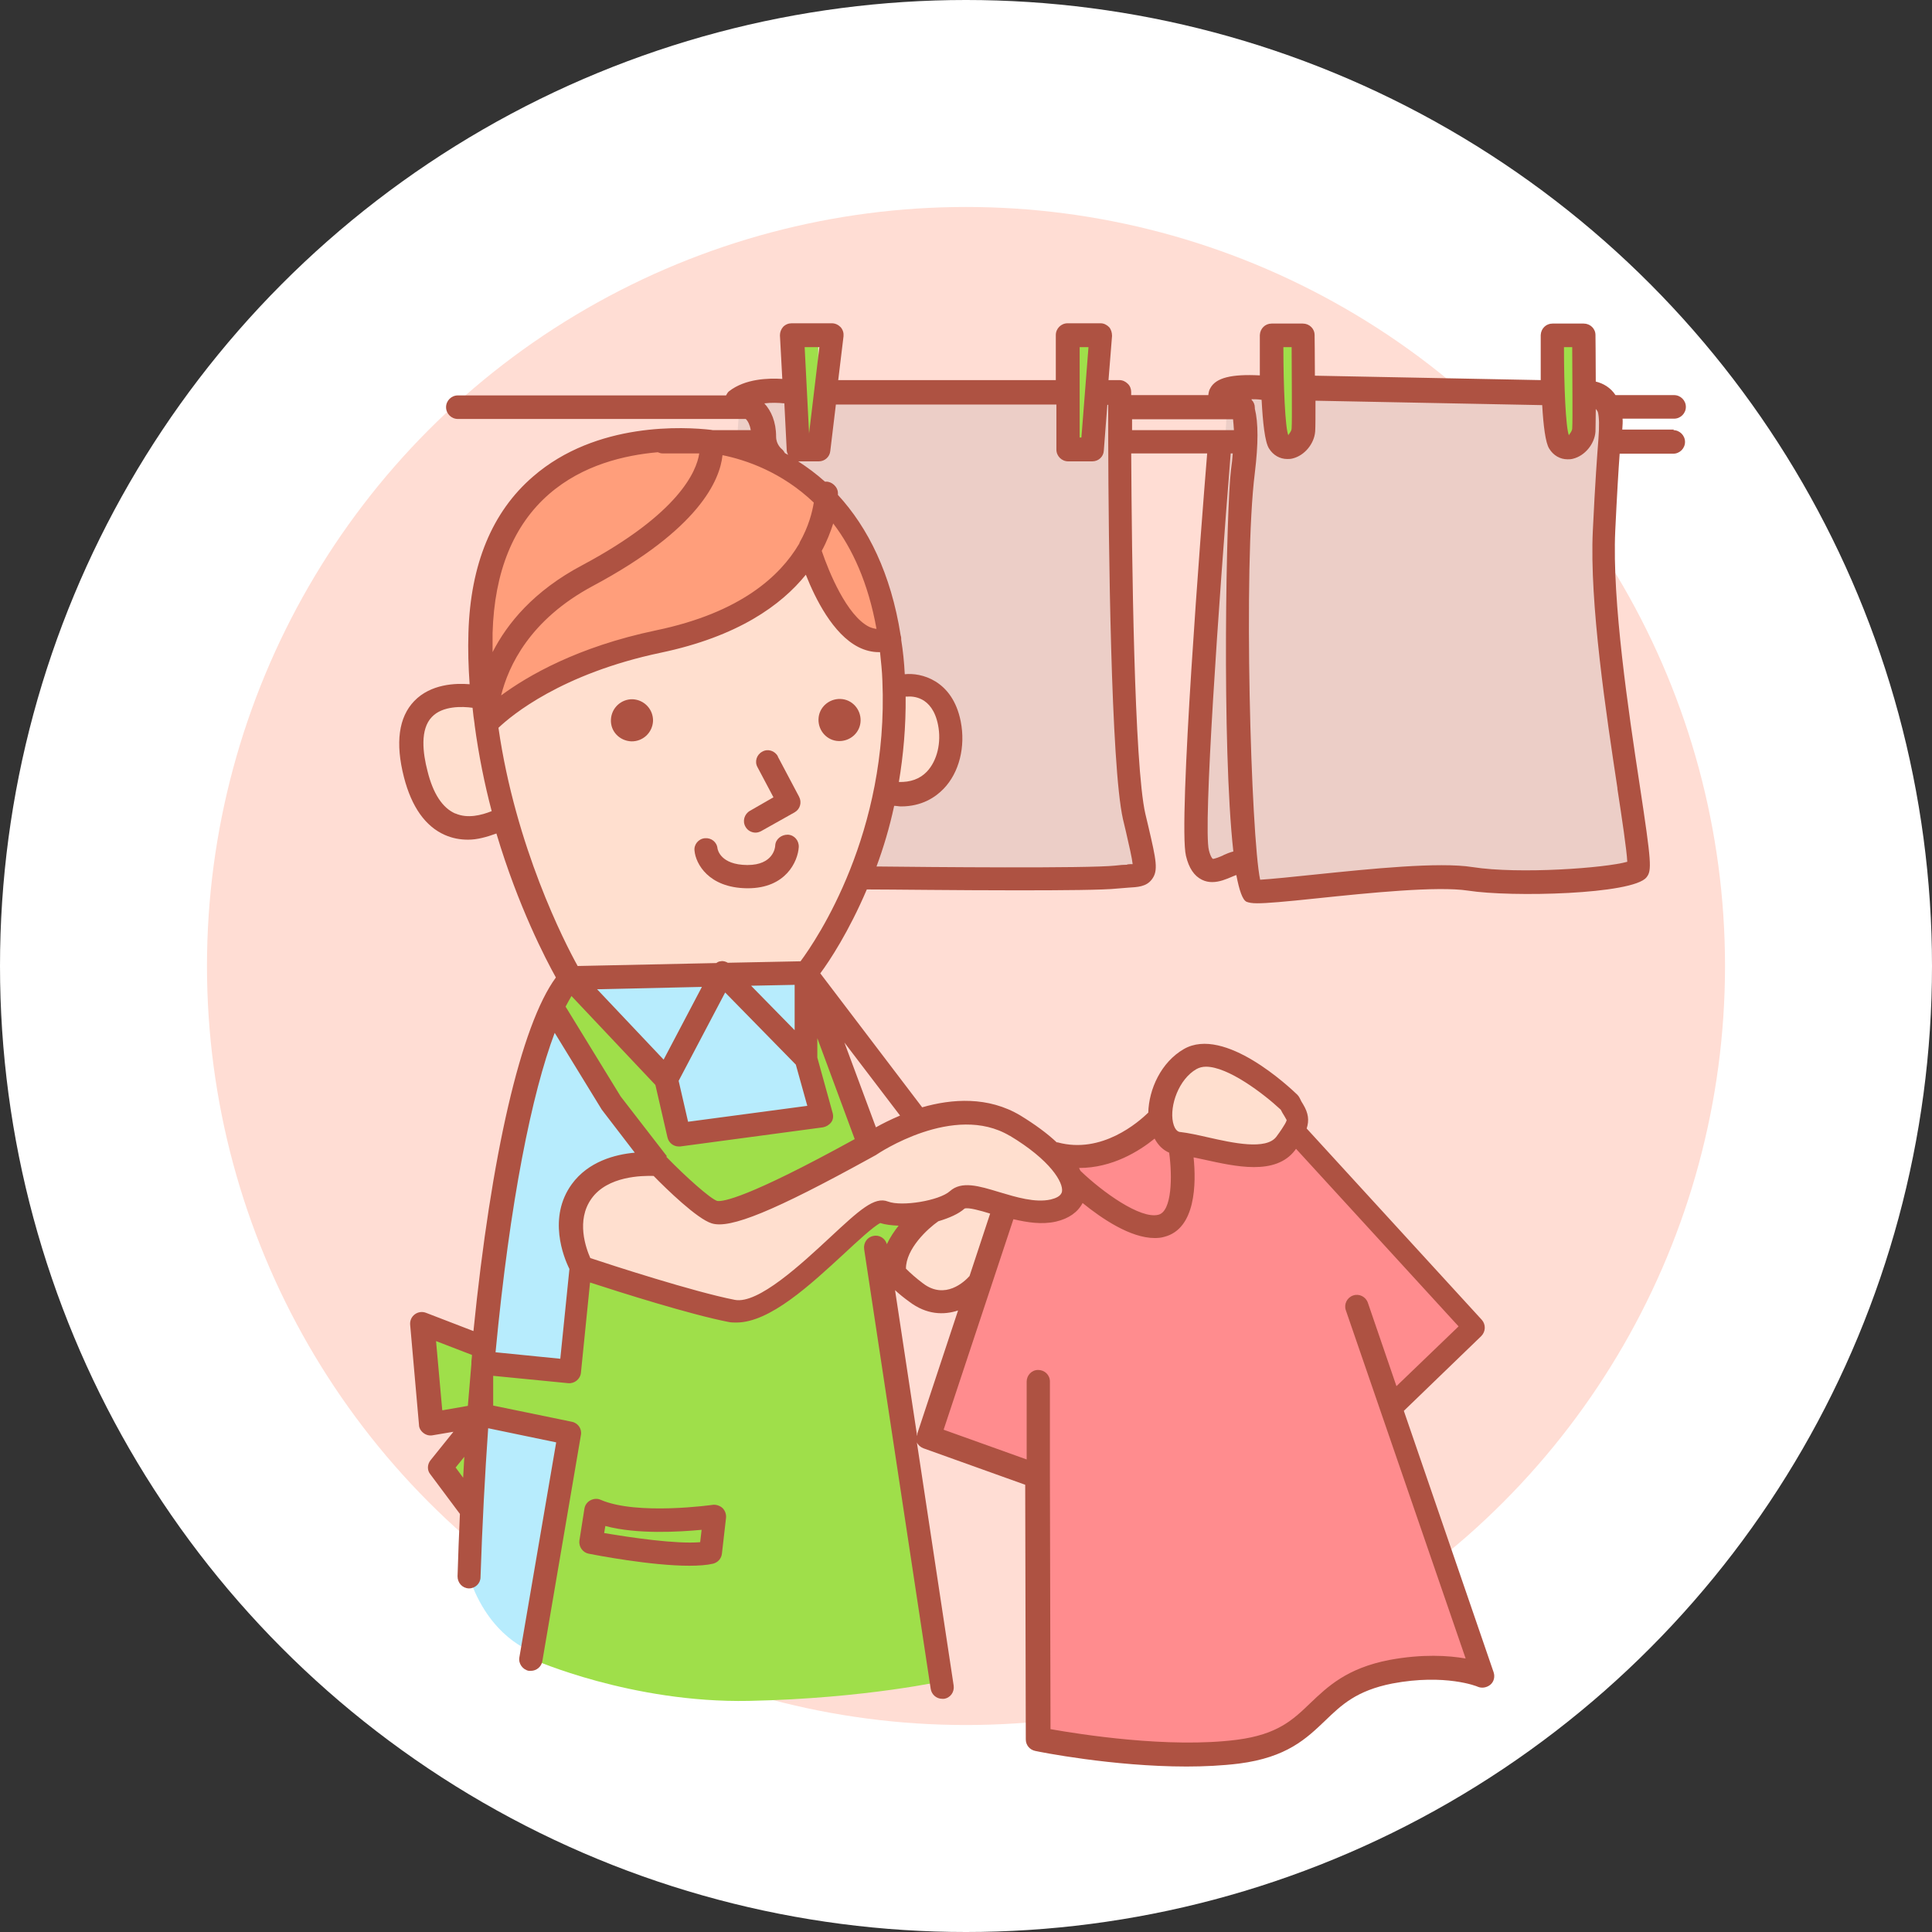
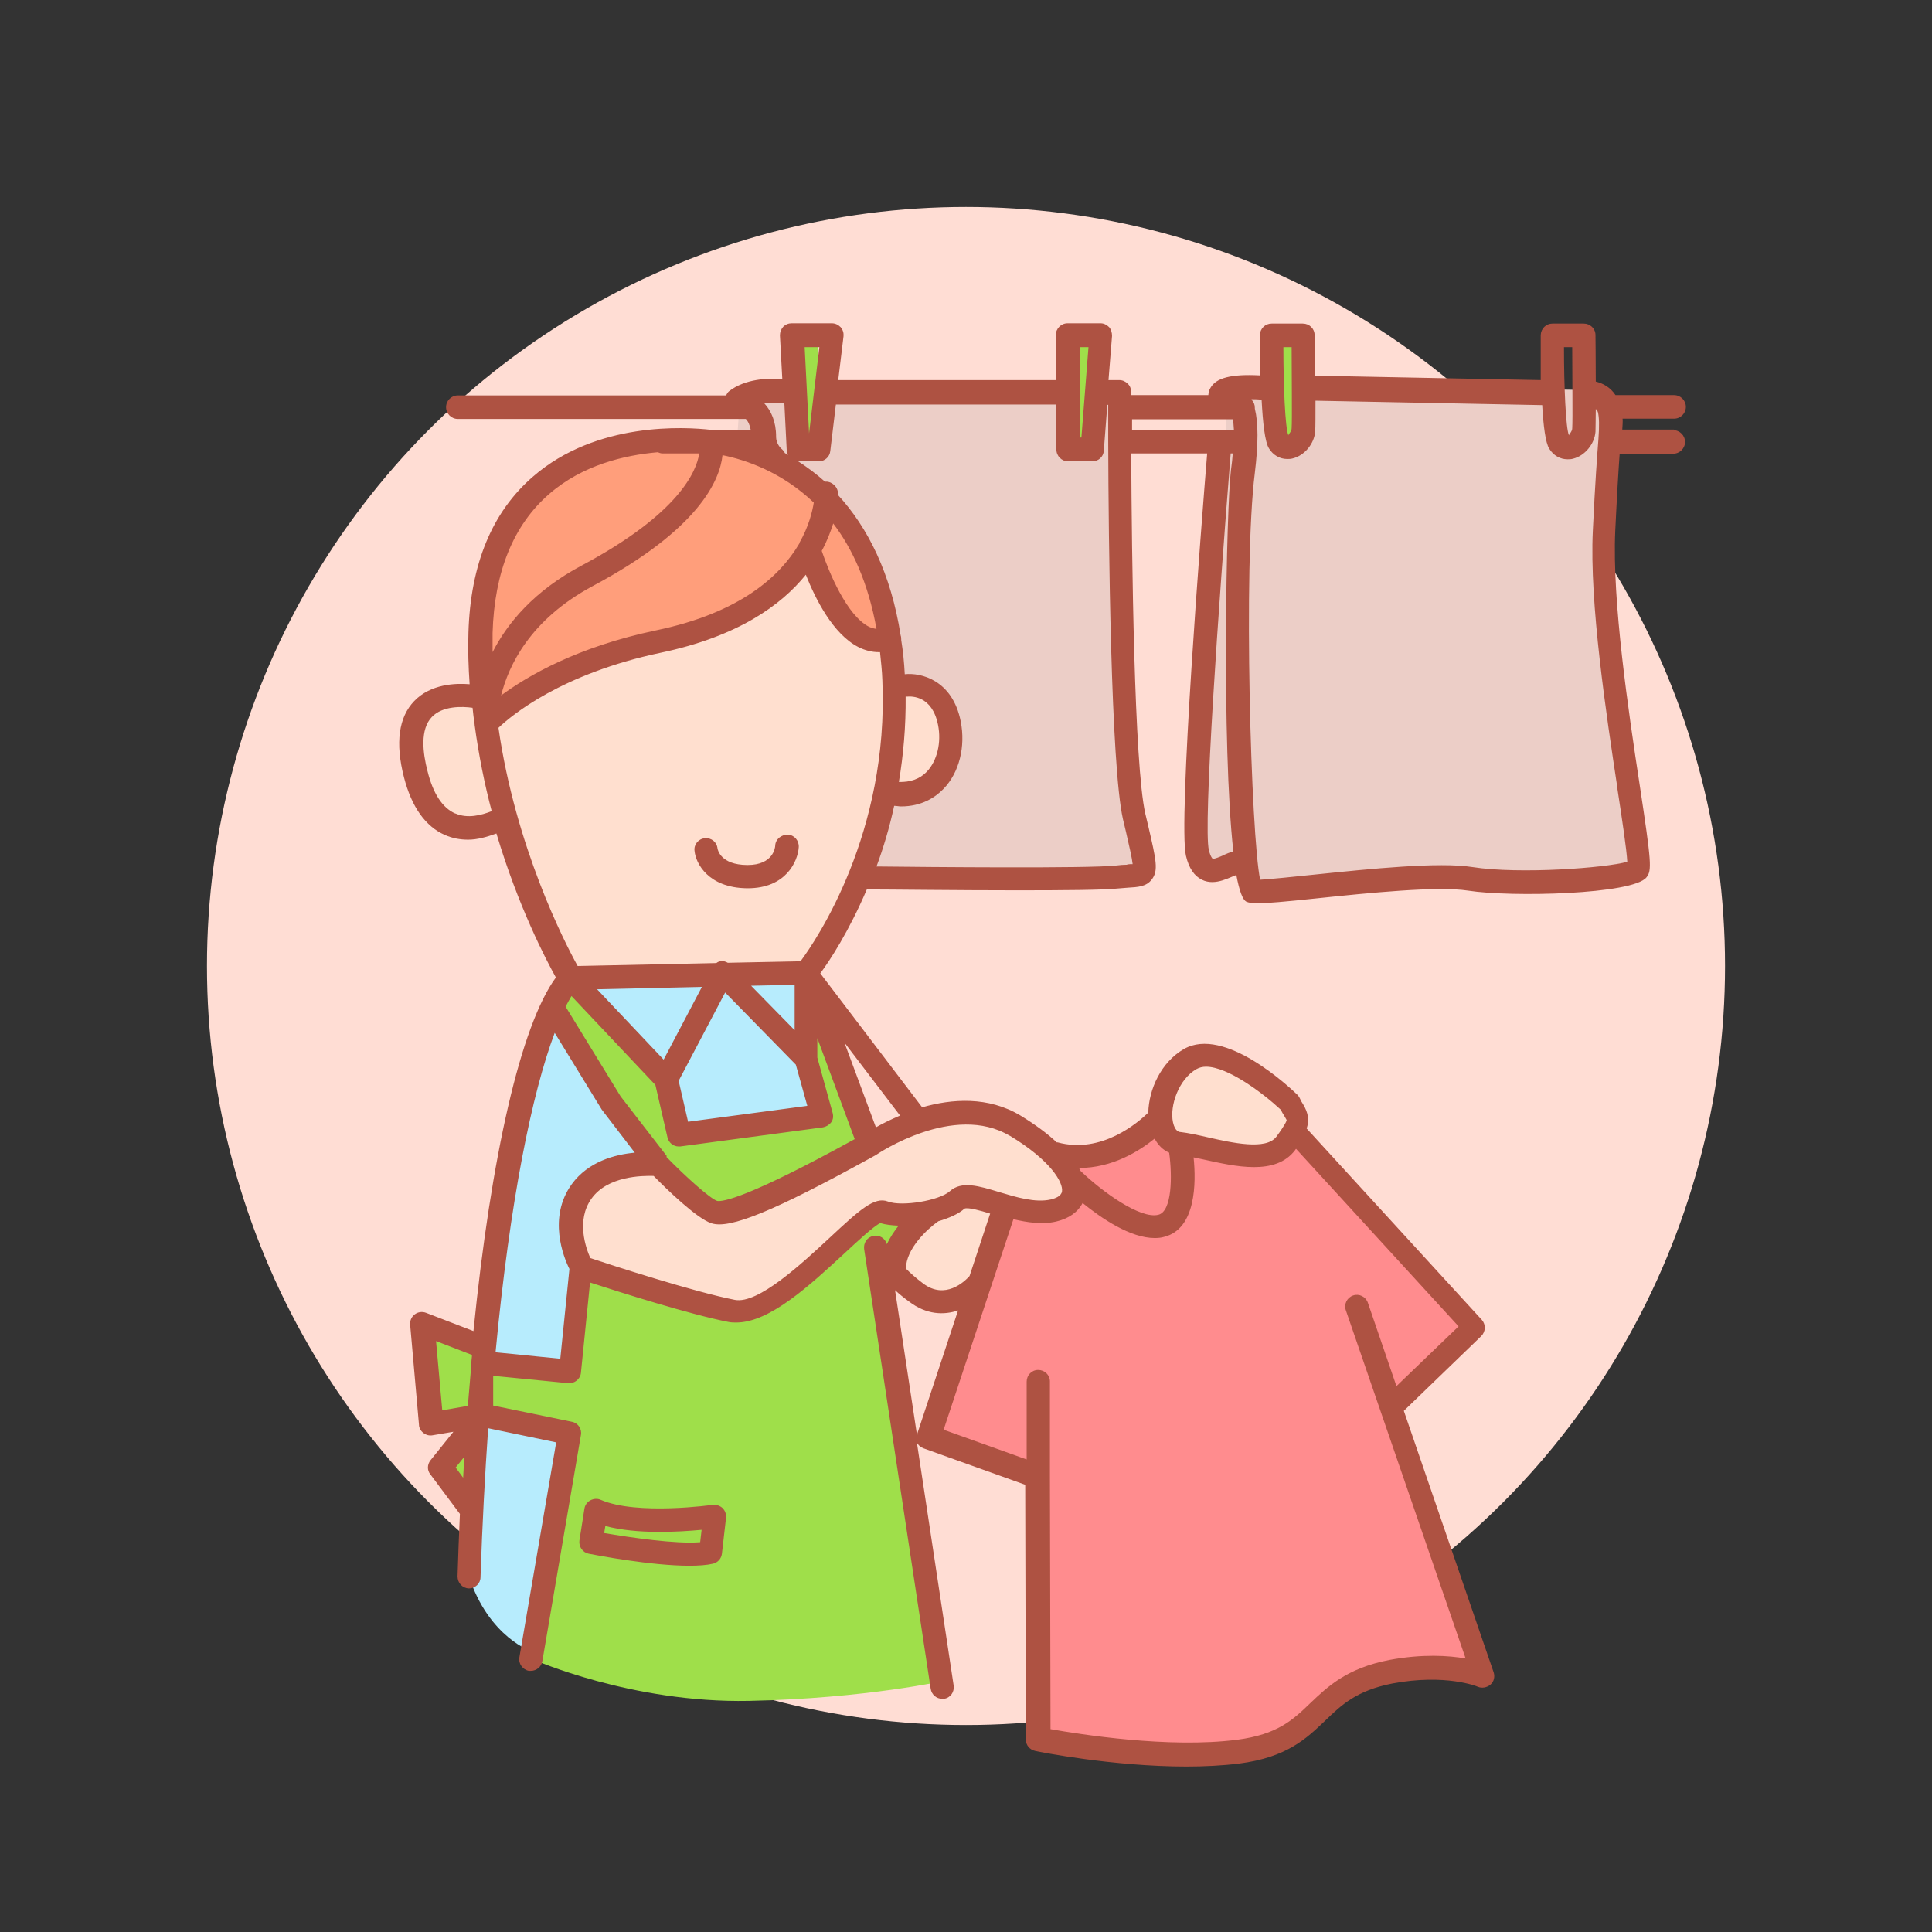
<svg xmlns="http://www.w3.org/2000/svg" id="_レイヤー_2" viewBox="0 0 65.62 65.62">
  <rect x="0" y="0" width="65.62" height="65.62" fill="#333333" stroke="none" />
  <defs>
    <style>.cls-1{fill:#eccec7;}.cls-2{fill:#ffdfcf;}.cls-3{fill:#fff;}.cls-4{fill:#ffddd4;}.cls-5{fill:#ff9e7b;}.cls-6{fill:#ff8c8e;}.cls-7{fill:#9fdf4a;}.cls-8{fill:#b7ecfd;}.cls-9{fill:#ae5242;}</style>
  </defs>
  <g id="_レイヤー_1-2">
-     <circle class="cls-3" cx="32.81" cy="32.81" r="32.81" />
    <circle class="cls-4" cx="32.81" cy="32.81" r="25.78" />
    <g>
      <polygon class="cls-1" points="25.14 13.42 37.84 13.32 38.45 26.56 38.91 29.43 37.71 29.86 29.23 29.79 24.8 18.29 25.14 13.42" />
      <polygon class="cls-1" points="40.81 29.7 42.22 29.32 42.66 30.16 48.85 29.74 55.5 29.74 55.28 26.68 54.45 17.61 54.74 13.92 53.98 13.25 41.72 13.01 40.81 29.7" />
      <rect class="cls-7" x="43.29" y="11.35" width=".9" height="3.84" />
      <rect class="cls-7" x="36.38" y="11.35" width=".9" height="3.84" />
      <rect class="cls-7" x="26.89" y="11.33" width=".9" height="3.84" />
-       <rect class="cls-7" x="52.96" y="11.09" width=".9" height="3.84" />
      <path class="cls-6" d="m31.57,48.76l3.57,1.31.29,9.11s5.43,1.13,7.53.18,3.22-2.39,3.22-2.39l4.11-.4-3.08-9.06,2.56-2.27v-.37l-5.71-6.38-1.37.85-3.12-1.08-.53-.1-1.32.86-1.65.29.57.89-.25.56-1.7.33-.65.05-2.49,7.62Z" />
      <path class="cls-8" d="m15.92,53.52l.46-5.45,2.69.69-.99,7.34s-1.48-.47-2.16-2.58Z" />
      <polygon class="cls-7" points="18.95 34.21 22.08 39.15 24.38 41.27 27.75 39.97 29.45 38.86 27.93 34.57 27.43 35.07 27.43 36.44 27.75 37.88 23.06 38.49 22.53 36.54 19.49 33.09 18.95 34.21" />
      <path class="cls-7" d="m16.38,45.67l-1.85-.62.15,3.27h1.36l-.94,1.5.67,1.08.27-.45.34-2.38,3.01.69-1.29,7.6s3.35,1.49,7.34,1.41,6.72-.7,6.72-.7l-2.53-14.66.77.32.87-1.26-1.43-.46-1.91,1.7-2.48,1.78-3.7-.69-1.74-.66-.44.46-.33,2.99-2.13-.32-.72-.61Z" />
      <polygon class="cls-8" points="19.79 42.8 19.4 40.89 21.57 39.36 22.08 39.15 18.95 34.21 17.88 35.49 16.38 46.29 18.89 46.71 19.4 46.29 19.79 42.8" />
      <polygon class="cls-8" points="23.06 38.49 27.75 37.88 27.43 33.09 19.49 33.09 21.95 35.98 23.06 38.49" />
      <polygon class="cls-2" points="30.27 43.14 32.21 44.26 33.46 43.54 34.05 41.15 32.81 40.61 31.48 41.15 30.27 43.14" />
      <polygon class="cls-2" points="39.58 38.27 39.76 36.62 40.91 35.72 43.17 36.83 44.07 37.94 43.52 39.02 41.04 39.02 39.58 38.27" />
      <polygon class="cls-2" points="22.34 39.46 20.08 39.97 19.4 41.53 19.79 42.8 24.97 44.5 26.7 43.81 29.84 41.02 31.48 41.15 32.81 40.61 35.82 41.02 36.65 40.51 34.91 38.27 32.4 37.7 29.45 38.86 25.09 41.02 23.86 40.87 22.34 39.46" />
      <polygon class="cls-2" points="17.26 27.72 15.55 28.27 14.22 26.69 13.92 24.46 15.03 23.61 16.47 23.61 23.58 18.21 28.15 18.21 30.11 21.35 30.54 23.24 31.75 23.61 32.4 25.11 31.66 26.56 29.99 27.08 28.85 31.13 27.43 33.09 19.49 33.09 17.26 27.72" />
      <polygon class="cls-5" points="16.47 24.46 19.56 22.68 23.58 21.57 26.38 20.06 27.43 18.75 28.65 21.02 30.25 21.98 29.78 19.95 28.26 17.11 26.09 15.56 22.63 14.85 19.17 15.81 17.65 17.42 16.47 19.87 16.47 24.46" />
      <g>
-         <path class="cls-9" d="m26.42,25.69c-.1-.19-.34-.27-.53-.16-.19.1-.27.34-.16.53l.54,1.02-.8.46c-.19.11-.26.35-.15.54.07.13.21.2.34.2.07,0,.13-.02.19-.05l1.14-.64c.19-.11.25-.34.15-.53l-.72-1.36Z" />
        <path class="cls-9" d="m26.75,28.35c-.21,0-.41.15-.42.37,0,.07-.07.66-.94.66,0,0-.02,0-.02,0-.89-.01-.99-.51-1-.56-.02-.22-.21-.37-.43-.35-.22.02-.38.22-.35.43.04.43.47,1.25,1.77,1.27h.04c1.29,0,1.7-.91,1.73-1.4.01-.22-.15-.41-.37-.42Z" />
-         <path class="cls-9" d="m21.49,23.75c-.39-.01-.72.29-.74.69s.29.72.69.74c.39.01.72-.29.74-.69.01-.39-.29-.72-.69-.74Z" />
-         <path class="cls-9" d="m28.54,23.74c-.39-.01-.73.29-.74.69-.01.39.29.73.69.74.39.01.73-.29.74-.69.01-.39-.29-.73-.69-.74Z" />
        <path class="cls-9" d="m24.22,51.11s-2.58.37-3.82-.17c-.11-.05-.24-.04-.35.02-.11.06-.18.16-.2.28l-.17,1.08c-.03.21.11.41.31.45.25.05,2.12.41,3.42.41.32,0,.6-.02.81-.07.16-.04.28-.17.3-.34l.14-1.22c.01-.12-.03-.24-.12-.33-.09-.08-.21-.12-.33-.11Zm-.44,1.27c-.82.07-2.37-.16-3.26-.31l.04-.24c1.08.29,2.51.2,3.27.13l-.05.43Z" />
        <path class="cls-9" d="m56.86,14.59h-1.76c.01-.15.02-.27.01-.37h1.75c.22,0,.4-.18.4-.4s-.18-.4-.4-.4h-1.99c-.17-.26-.42-.4-.67-.46,0-.77-.01-1.52-.01-1.58,0-.22-.18-.39-.4-.39h-1.06c-.22,0-.39.17-.4.39,0,.44,0,.98,0,1.53l-7.67-.15c0-.7-.01-1.33-.01-1.38,0-.22-.18-.39-.4-.39h-1.06c-.22,0-.39.17-.4.39,0,.39,0,.88,0,1.37-.96-.05-1.49.08-1.68.43-.05.08-.06.16-.07.24h-2.62c0-.06,0-.1,0-.11,0-.1-.04-.21-.12-.28-.07-.07-.17-.12-.28-.12h-.37l.12-1.5c0-.11-.03-.22-.1-.3-.08-.08-.18-.13-.29-.13h-1.12c-.22,0-.4.18-.4.4v1.53h-7.39l.18-1.49c.01-.11-.02-.22-.1-.31-.08-.08-.18-.13-.3-.13h-1.36c-.11,0-.21.04-.29.12-.07.08-.11.18-.11.29l.08,1.48c-.47-.03-1.26-.01-1.81.42-.05.04-.07.09-.1.14h-9.11c-.22,0-.4.18-.4.4s.18.4.4.4h9.73s.03,0,.05,0c.08.08.14.21.17.38h-1.27s-.05,0-.08-.01c-.87-.1-3.89-.29-6.05,1.59-1.39,1.2-2.12,2.98-2.19,5.29-.02.6,0,1.18.04,1.76-.48-.04-1.32-.01-1.88.57-.53.55-.65,1.42-.35,2.59.26,1.01.73,1.67,1.39,1.96.25.11.51.16.79.16.31,0,.63-.09.96-.21.74,2.48,1.68,4.28,2.02,4.89-1.19,1.62-2.2,6.05-2.8,12.01l-1.61-.62c-.13-.05-.27-.03-.38.05-.11.08-.17.21-.16.35l.3,3.4c0,.11.06.21.15.28.09.07.2.1.31.08l.71-.12-.78.97c-.11.14-.12.34,0,.48l1,1.34s0,0,0,0c-.03.7-.06,1.4-.08,2.12,0,.22.16.4.38.41,0,0,0,0,.01,0,.21,0,.39-.17.39-.38.06-1.8.15-3.48.26-5.06l2.31.48-1.25,7.3c-.04.21.11.42.32.46.02,0,.04,0,.07,0,.19,0,.36-.14.39-.33l1.31-7.68c.04-.21-.1-.41-.31-.45l-2.67-.55v-1.01l2.55.25c.21.02.41-.14.43-.35l.31-3.07c1.01.33,3.41,1.09,4.7,1.34.09.02.18.02.27.02,1.14,0,2.52-1.29,3.66-2.34.43-.4,1-.93,1.23-1.04.18.06.39.08.62.09-.15.19-.29.4-.4.63,0,0,0,0,0,0-.05-.2-.26-.33-.46-.28-.21.04-.34.24-.31.45l2.26,14.93c.03.2.2.34.39.34.02,0,.04,0,.06,0,.22-.03.36-.23.33-.45l-1.25-8.26c.04.09.12.16.22.2l3.46,1.24.02,8.65c0,.19.13.35.32.39.13.03,2.63.53,5.14.53.6,0,1.21-.03,1.78-.1,1.63-.21,2.29-.85,2.93-1.46.55-.53,1.06-1.02,2.28-1.26,1.8-.34,2.89.1,2.9.11.14.06.31.03.43-.07s.16-.27.11-.42l-3.05-8.88,2.63-2.54c.15-.15.16-.39.02-.55l-5.95-6.5c.09-.28.06-.52-.12-.82-.04-.06-.08-.13-.12-.22-.02-.04-.05-.08-.08-.11-.25-.24-2.47-2.34-3.85-1.55-.78.45-1.19,1.37-1.21,2.16-.33.32-1.58,1.42-3.08,1.01,0,0-.02,0-.03,0-.33-.31-.74-.61-1.23-.91-1.1-.66-2.33-.57-3.34-.28l-3.46-4.55c.32-.43.97-1.42,1.58-2.85.76,0,3.06.03,5.11.03,1.55,0,2.94-.01,3.39-.06.14-.01.27-.02.37-.03.33-.02.62-.03.81-.28.23-.3.15-.65-.12-1.81l-.1-.42c-.38-1.66-.46-8.7-.48-12.24h2.58c-.2,2.44-.99,12.56-.72,13.67.1.42.28.68.54.81.12.06.24.08.35.08.25,0,.48-.1.67-.18.04-.02.1-.04.15-.06.1.52.21.85.35.91.08.03.18.05.36.05.33,0,.91-.05,2.05-.17,1.72-.18,4.07-.42,5.11-.26,1.47.23,5.6.13,6.06-.45.19-.23.17-.5-.23-3.14-.38-2.49-.94-6.24-.83-8.63.06-1.25.11-2.07.15-2.62h1.82c.22,0,.4-.18.4-.4s-.18-.4-.4-.4Zm-3.46-2.8c0,.91.02,2.46,0,2.76,0,.11-.12.21-.11.24-.11-.25-.17-1.68-.17-3h.28Zm-9.53,0c0,.91.02,2.46,0,2.76,0,.11-.12.21-.11.24-.11-.25-.17-1.68-.17-3h.28Zm-7.2,0h.3l-.24,3.07h-.06v-3.07Zm-8.84,0l-.35,2.93-.15-2.93h.5Zm-.64,20.86l-2.47.05c-.07-.04-.16-.07-.24-.05-.06,0-.11.03-.15.06l-4.71.1c-.45-.81-2.11-4.05-2.69-8.09.44-.42,2.14-1.84,5.51-2.55,2.62-.55,4.09-1.61,4.93-2.65.32.81.92,2.02,1.79,2.46.22.11.45.17.69.17.01,0,.03,0,.04,0,.03.31.07.63.08.97.22,5.17-2.23,8.79-2.78,9.53Zm-4.54,6.62l-1.57-2.03-1.87-3.05c.07-.13.14-.26.2-.36l2.85,3.02.41,1.78c.04.18.2.31.38.31.02,0,.04,0,.05,0l4.85-.65c.11-.02.21-.08.28-.17s.08-.21.05-.32l-.52-1.88v-.66l1.27,3.43c-3.65,2.01-4.48,2.13-4.67,2.1-.23-.07-1.08-.83-1.73-1.5Zm4.38-3.11l.39,1.4-4.05.54-.32-1.39,1.58-3,2.4,2.45Zm-.04-1.17l-1.48-1.51,1.48-.03v1.54Zm-4.45,1l-2.26-2.39,3.56-.08-1.3,2.47Zm8.22-12.33s.04,0,.06,0c.14-.01.84-.04,1.04.96.12.6-.03,1.22-.38,1.59-.24.25-.56.36-.95.35.15-.9.24-1.87.23-2.91Zm-1.24-2.37c-.76-.38-1.37-1.87-1.61-2.58.18-.33.3-.65.39-.93.65.85,1.19,2.02,1.47,3.58-.08-.01-.16-.03-.25-.07Zm-2.36-2.85s-.02.03-.03.05c-.63,1.06-1.96,2.32-4.85,2.92-2.67.56-4.35,1.54-5.26,2.21.25-1,.97-2.57,3.12-3.72,3.61-1.93,4.31-3.59,4.4-4.44.79.16,2.01.57,3.1,1.61-.05.31-.17.81-.49,1.37Zm-.52-4.75l.08,1.59c0,.06.02.12.05.17-.04-.02-.07-.04-.11-.06-.03-.05-.06-.1-.11-.14,0,0-.19-.15-.19-.42,0-.51-.17-.88-.4-1.13.24-.03.49-.02.67,0Zm-7.99,3.09c1.14-.99,2.56-1.32,3.69-1.42.05.02.1.04.16.04h1.25c-.09.6-.68,2.04-3.98,3.8-1.64.87-2.54,1.97-3.04,2.95,0-.22,0-.43,0-.65.06-2.08.71-3.67,1.92-4.72Zm-3.19,10.85c-.43-.19-.75-.67-.94-1.44-.16-.61-.26-1.42.15-1.84.36-.38,1.03-.36,1.38-.31.02.19.04.38.07.56,0,0,0,.01,0,.02,0,0,0,0,0,0,.14,1.04.34,2.02.58,2.93-.35.14-.82.26-1.23.08Zm-.44,20.26l-.21-2.34,1.22.47c0,.09-.02.17-.02.26,0,0,0,.01,0,.02v.03c-.04.46-.08.94-.12,1.42l-.86.15Zm.45,1.96l.3-.37c-.01.24-.03.47-.04.71l-.25-.34Zm1.36-3.91c.49-5.17,1.24-8.82,2.01-10.86l1.6,2.61,1.12,1.46c-.67.06-1.58.3-2.14,1.07-.82,1.13-.28,2.48-.08,2.88l-.31,3.05-2.2-.22Zm16.1-2.6c-.17.19-.83.82-1.58.25-.24-.18-.43-.35-.58-.5,0-.68.74-1.36,1.1-1.61.37-.11.69-.25.89-.43.12-.05.55.07.87.17l-.7,2.12Zm-1.77,5.35s0,.06-.01.08l-.75-4.95c.14.13.3.26.48.39.59.45,1.18.46,1.66.3l-1.38,4.17Zm18.36-3.62l-2.09,2.01-.97-2.83c-.07-.21-.3-.32-.5-.25-.21.07-.32.3-.25.5l4.07,11.83c-.58-.1-1.46-.16-2.59.05-1.45.28-2.1.91-2.68,1.46-.6.58-1.12,1.07-2.49,1.25-2.33.3-5.37-.19-6.34-.36l-.02-8.59s0,0,0-.01v-3.21c0-.22-.18-.39-.4-.39h0c-.22,0-.39.18-.39.4v2.64s-2.82-1.01-2.82-1.01l2.37-7.15c.47.11.97.19,1.45.08.43-.1.74-.32.9-.63.64.52,1.62,1.19,2.45,1.19.11,0,.22-.01.32-.04,1.08-.27,1.09-1.83,1-2.7.11.02.22.05.33.07.55.12,1.16.26,1.72.26s1.07-.14,1.4-.58c.01-.02.02-.03.03-.04l5.52,6.03Zm-10.3-6.39c.12.22.28.38.49.47.11.79.1,2-.37,2.11-.61.15-1.89-.77-2.64-1.49-.02-.03-.03-.06-.05-.1,1.13,0,2.04-.57,2.57-1Zm1.42-2.37c.09-.05.2-.08.32-.08.75,0,1.95.91,2.54,1.46.04.08.08.15.12.21.03.05.07.12.08.14,0,.03-.04.15-.35.57-.35.46-1.48.21-2.32.02-.35-.08-.67-.15-.93-.18-.05,0-.19-.02-.26-.33-.12-.57.2-1.47.8-1.81Zm-6.35,2.26c1.4.84,1.83,1.6,1.78,1.9-.03.16-.22.23-.38.27-.53.12-1.18-.08-1.75-.25-.69-.21-1.28-.39-1.68-.03-.36.32-1.63.53-2.1.35-.46-.18-.97.29-1.97,1.22-.97.9-2.44,2.27-3.23,2.12-1.39-.27-4.22-1.19-4.91-1.42-.15-.34-.49-1.28.04-2.02.55-.77,1.72-.78,2.11-.77.44.45,1.48,1.46,1.97,1.61.62.2,2.13-.42,5.38-2.21l.2-.11s.02-.01.03-.02c.03-.02,2.62-1.77,4.52-.63Zm-4.54-.28l-1.07-2.88,1.89,2.48c-.33.14-.61.28-.82.4Zm8.54-8.92c-.12,0-.25.01-.41.03-.93.1-6.37.05-8.11.03.23-.62.44-1.31.6-2.06.08,0,.16.02.23.02.71,0,1.17-.31,1.45-.6.53-.55.75-1.43.58-2.29-.28-1.41-1.36-1.66-1.9-1.6-.02-.4-.06-.79-.12-1.16,0-.05,0-.11-.02-.16,0,0,0,0,0,0-.33-2.1-1.11-3.66-2.13-4.77,0-.03,0-.06,0-.06,0-.22-.22-.4-.4-.39-.01,0-.03,0-.04,0-.29-.26-.6-.49-.91-.69h.7c.2,0,.37-.15.39-.35l.19-1.58h7.49v1.53c0,.22.18.4.4.4h.82c.21,0,.38-.16.39-.36l.12-1.56h.03c0,.29,0,.73,0,1.26,0,0,0,0,0,0,0,0,0,0,0,0,.01,3.41.09,10.99.5,12.81l.1.42c.11.48.21.91.23,1.11-.06,0-.13,0-.19.01Zm.15-15.13h3.44c.01.09.02.22.03.37h-3.46c0-.13,0-.26,0-.37Zm3.11,14.81c-.11.05-.31.13-.36.12,0,0-.07-.05-.13-.29-.2-.79.33-8.36.74-13.48h.07c-.01.17-.03.35-.06.56-.16,1.27-.32,9.37.08,12.96-.12.03-.24.08-.35.13Zm13.38-2.29c.16,1.04.32,2.11.34,2.51-.73.21-3.66.43-5.26.18-1.14-.18-3.46.06-5.31.25-.74.08-1.57.16-1.9.18-.31-1.47-.58-10.64-.18-13.82.12-.99.12-1.7,0-2.18,0-.01,0-.02,0-.03,0-.11-.04-.2-.11-.27,0,0,0-.02,0-.02.1,0,.22,0,.34.02.04.76.11,1.43.25,1.65.14.23.37.36.62.36.06,0,.12,0,.19-.02.4-.1.73-.5.76-.92.01-.15.01-.56.01-1.04l7.7.15c.04.69.11,1.28.24,1.48.14.23.37.36.62.36.06,0,.12,0,.19-.02.4-.1.73-.5.76-.92,0-.12.01-.42.01-.77.03.03.05.06.07.1q.07.26.02.92c-.04.52-.11,1.43-.19,3.11-.12,2.46.46,6.27.84,8.78Z" />
      </g>
    </g>
  </g>
</svg>